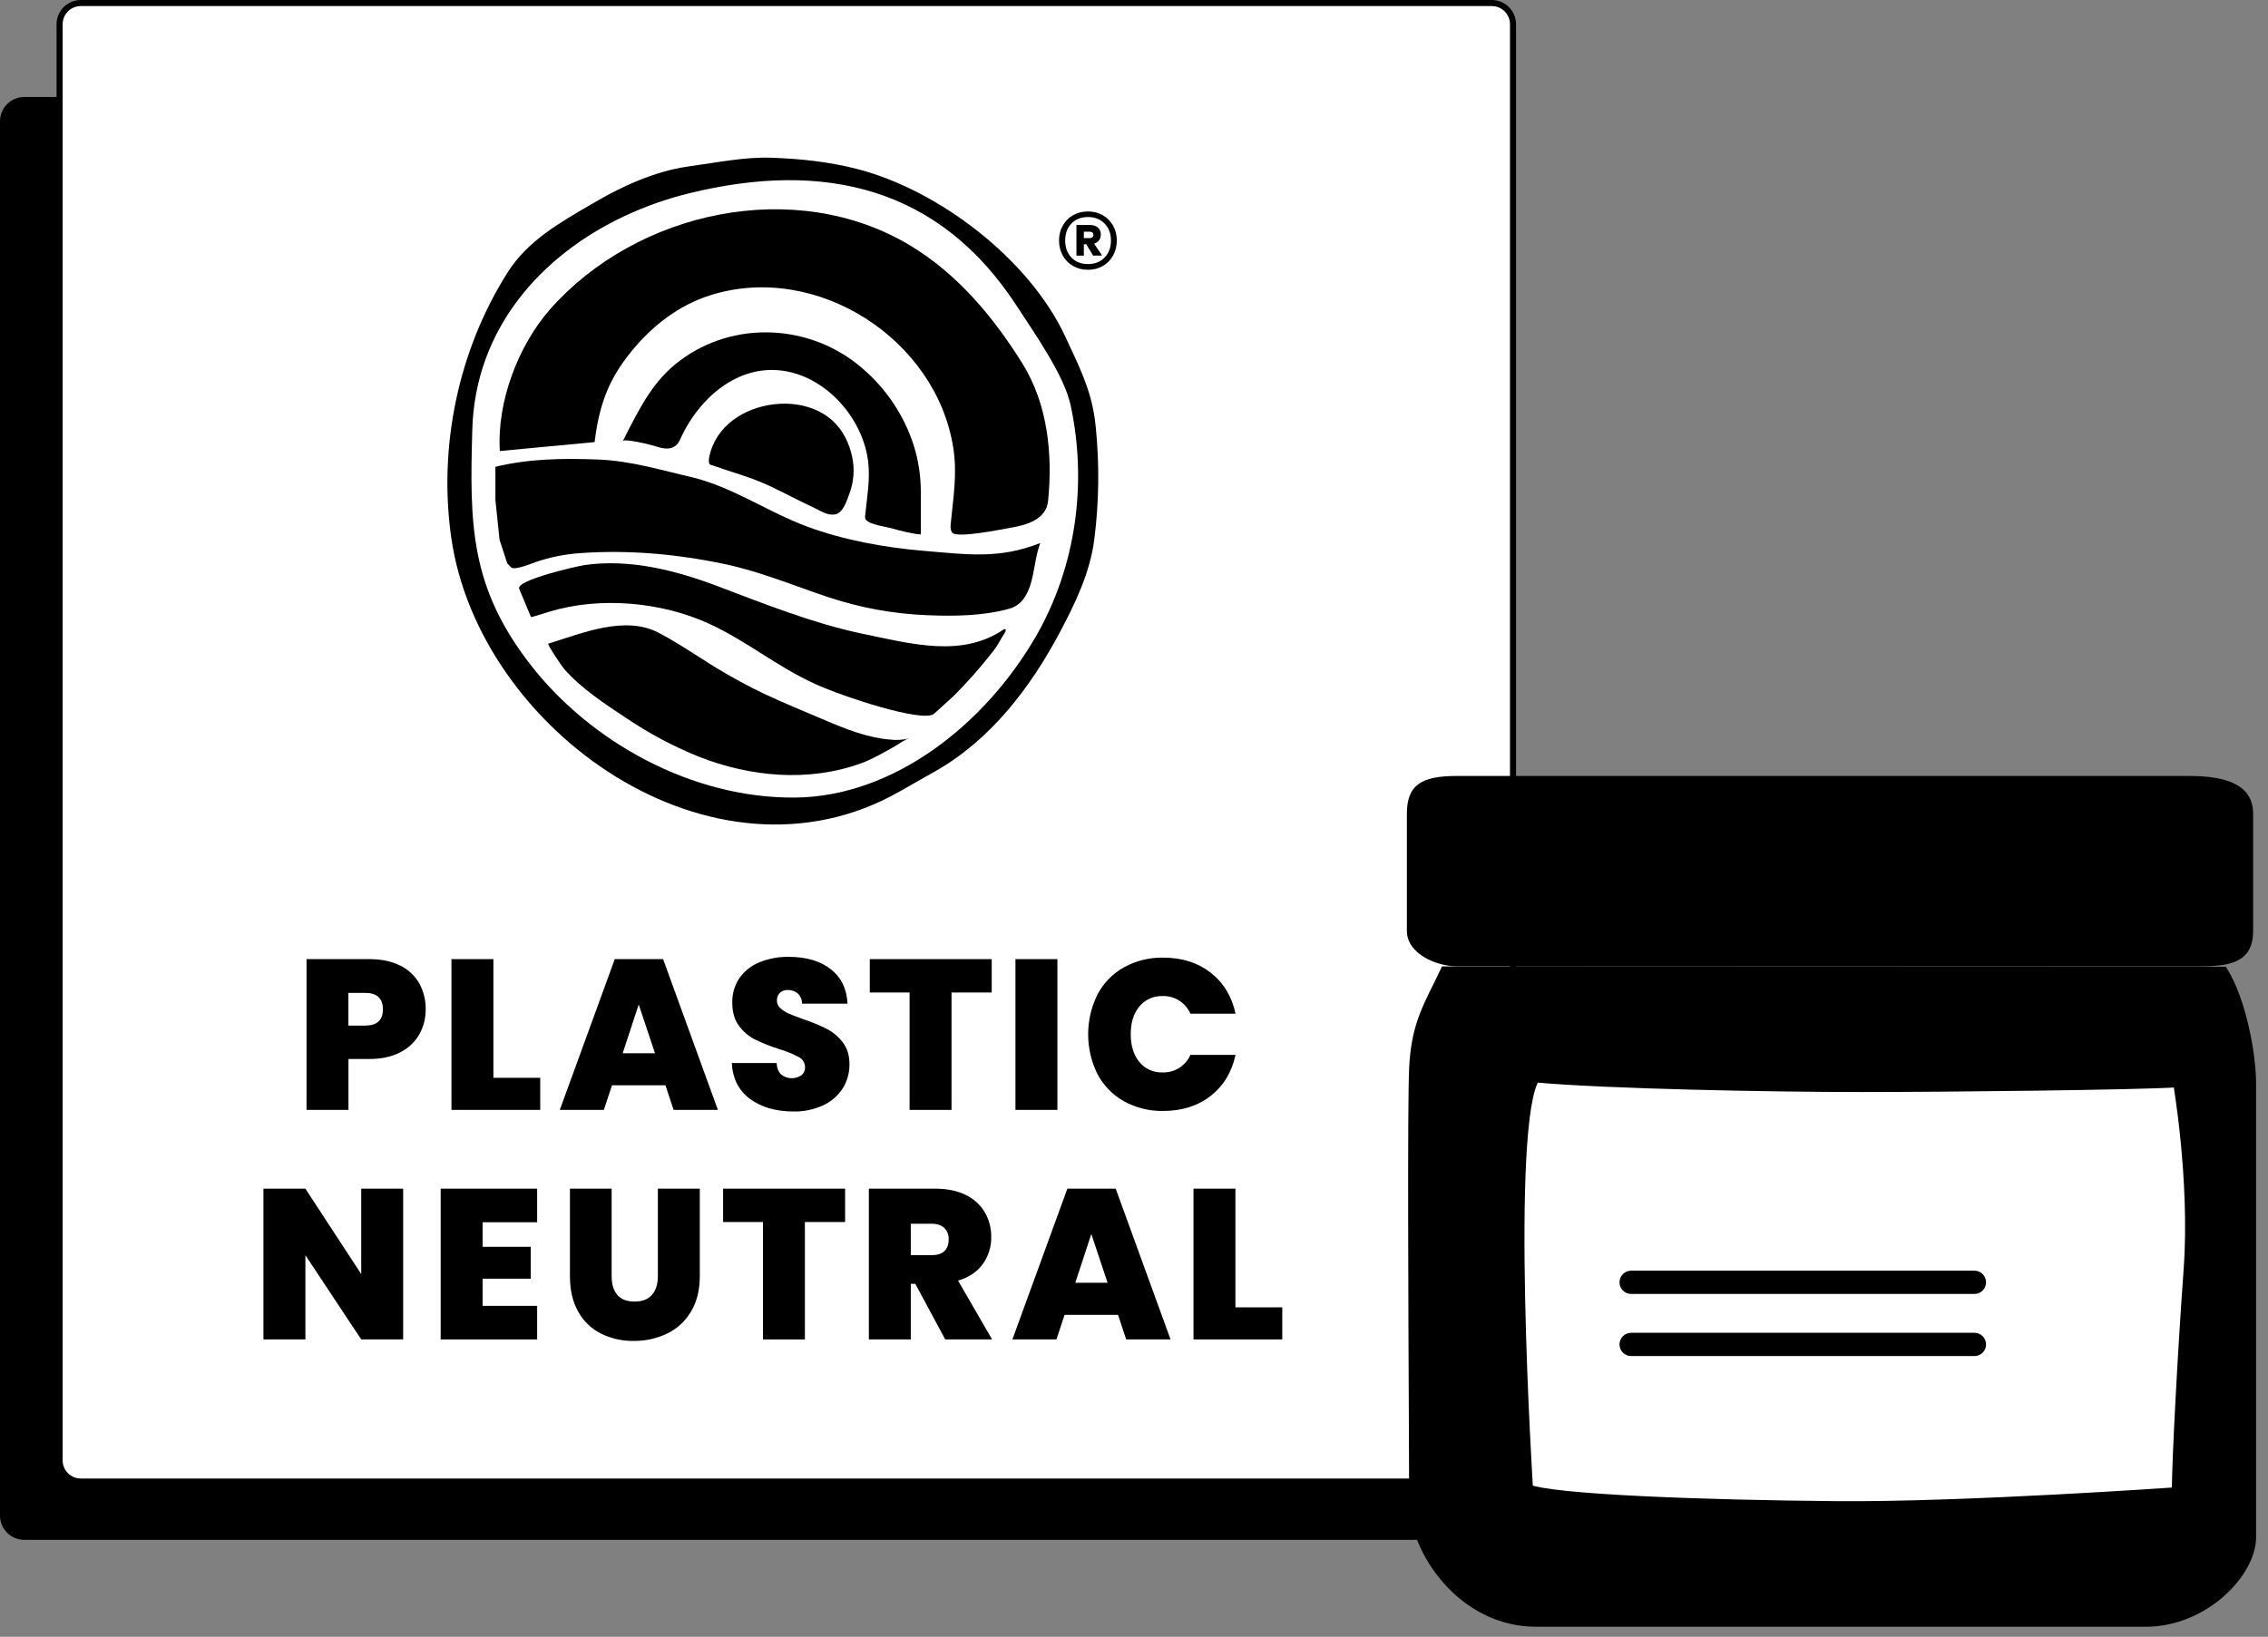
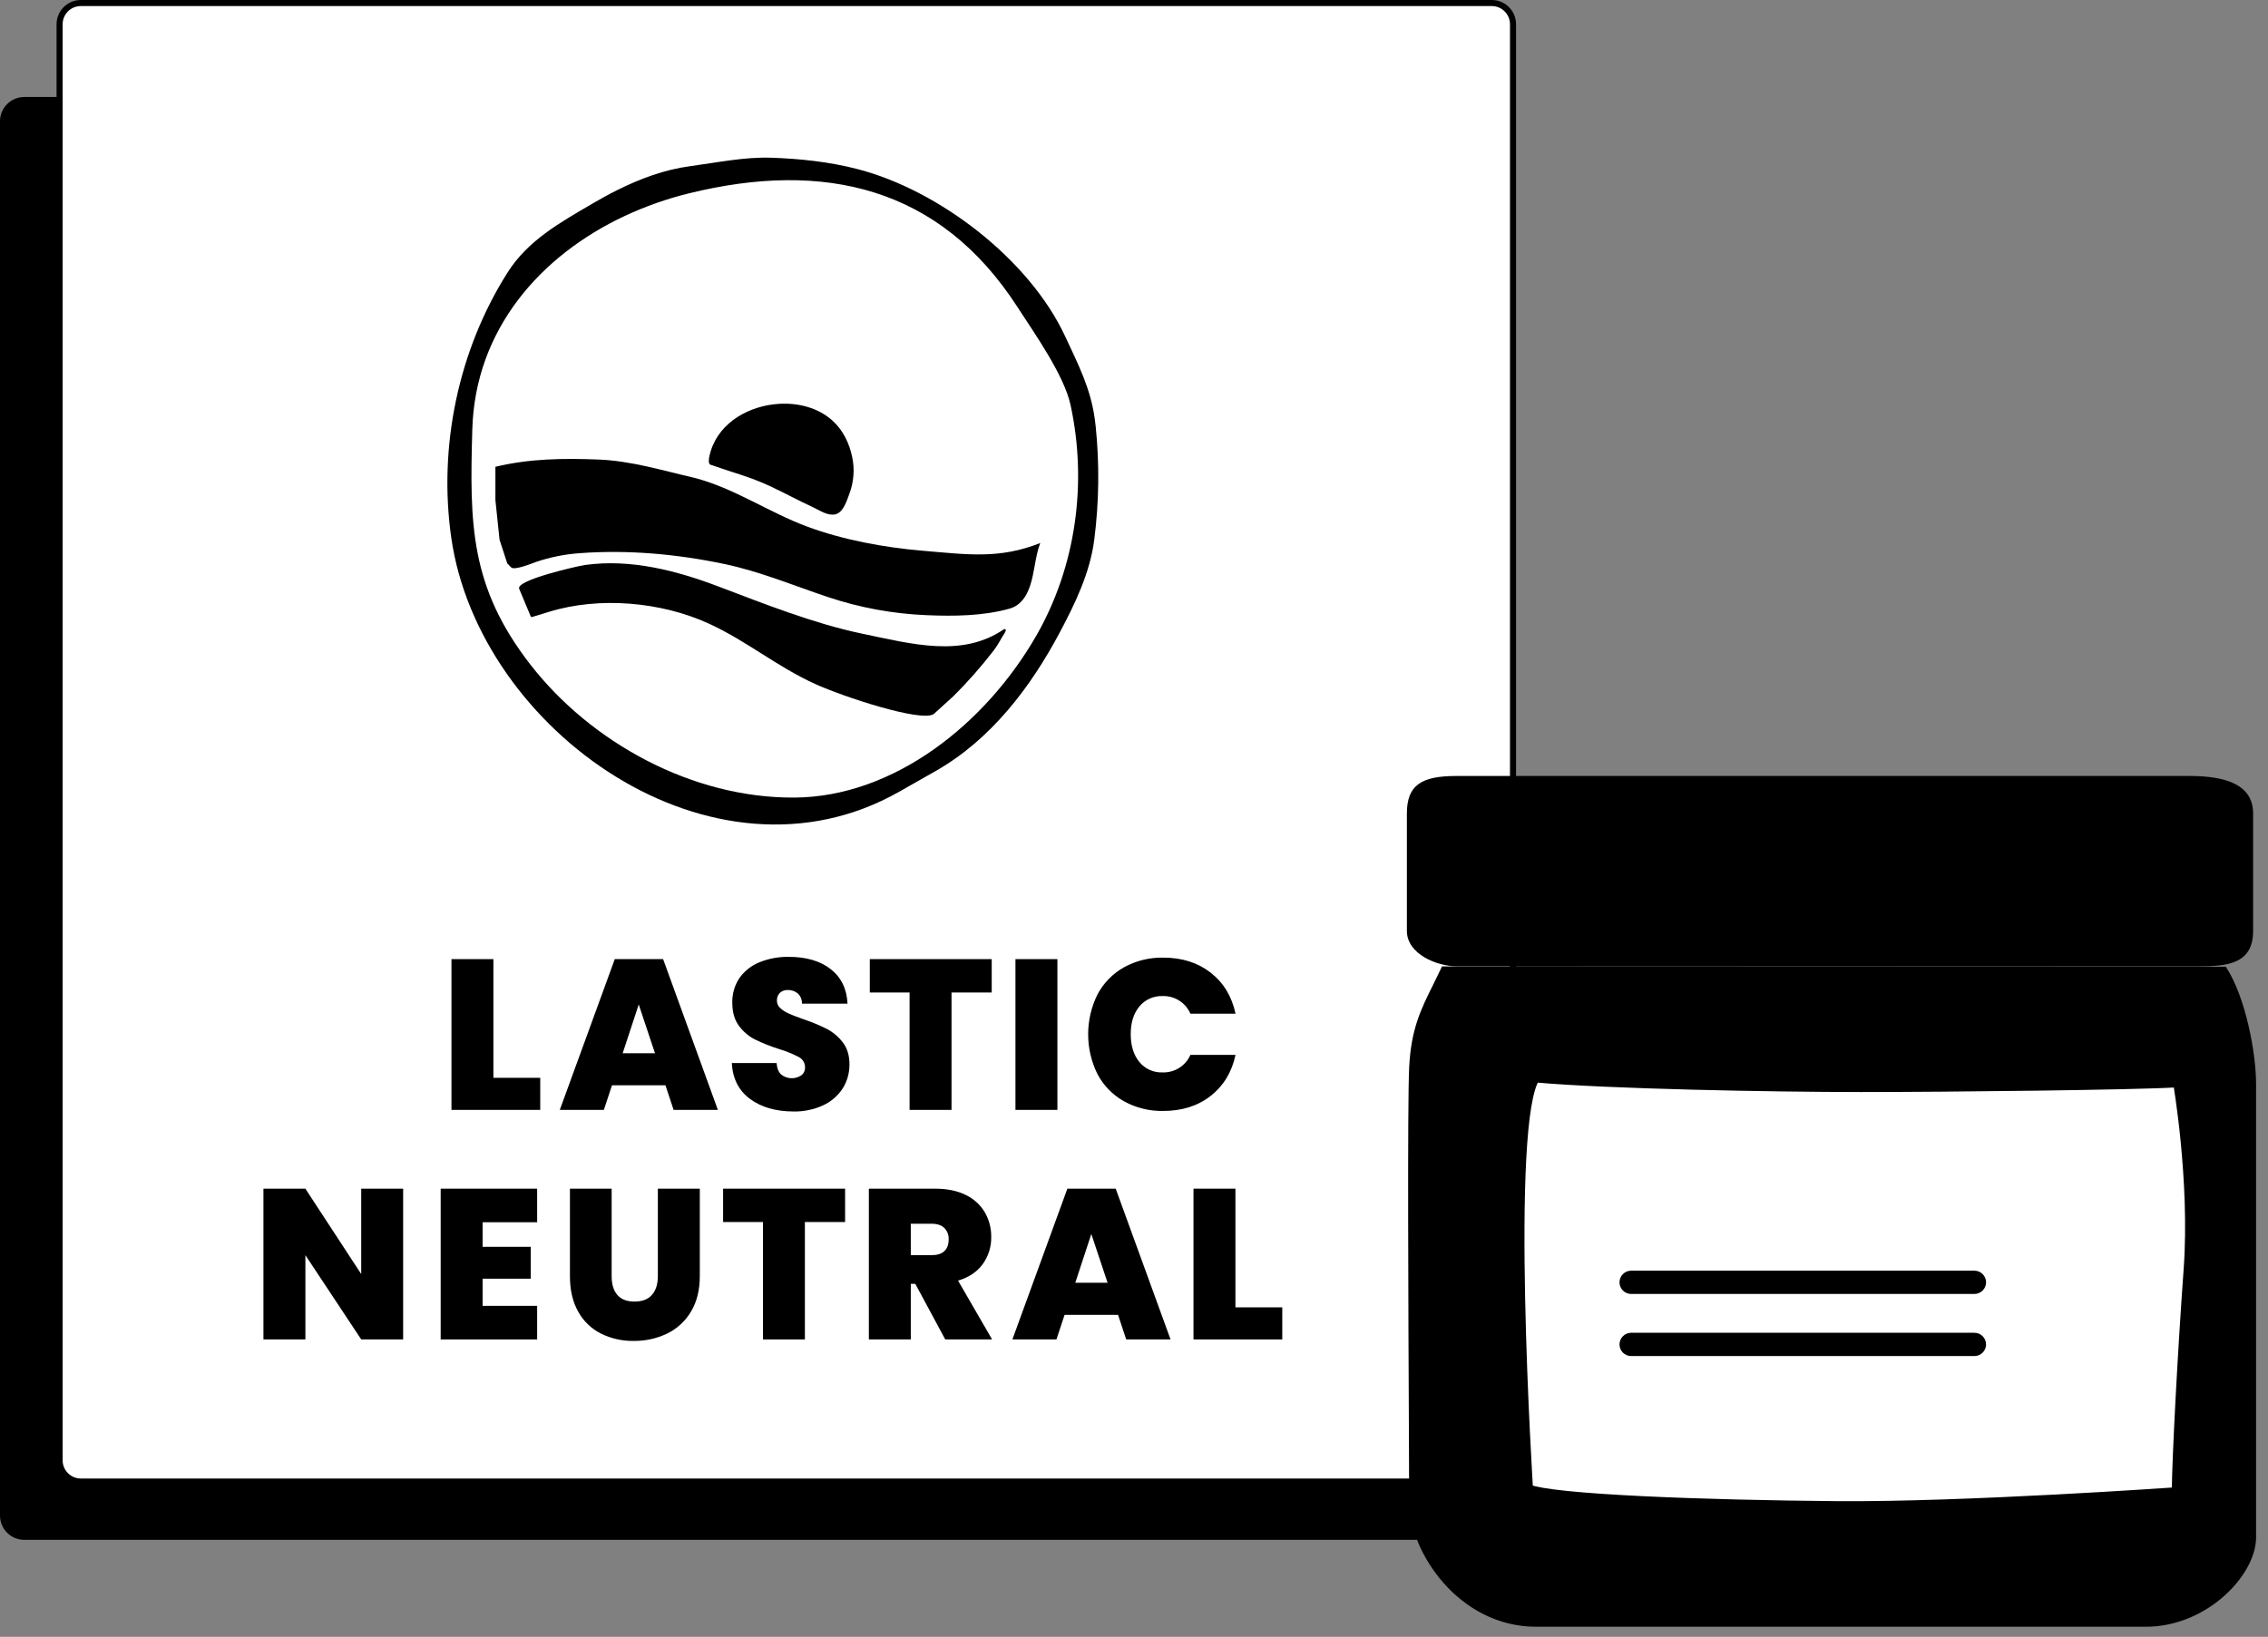
<svg xmlns="http://www.w3.org/2000/svg" width="187" height="135" viewBox="0 0 187 135" fill="none">
  <rect x="0" y="0" width="187" height="135" fill="#808080" stroke="none" />
  <path opacity="0.07" d="M118 8H2C0.895 8 0 8.895 0 10V125C0 126.105 0.895 127 2 127H118C119.105 127 120 126.105 120 125V10C120 8.895 119.105 8 118 8Z" fill="#2E4661" style="fill:#2E4661;fill:color(display-p3 0.18 0.275 0.38);fill-opacity:1;" />
  <path d="M6.664 0.25H123C123.967 0.25 124.75 1.034 124.75 2V120.442C124.75 121.409 123.967 122.192 123 122.192H6.664C5.698 122.192 4.914 121.409 4.914 120.442V2C4.914 1.034 5.698 0.25 6.664 0.25Z" fill="white" stroke="#999999" style="fill:white;fill-opacity:1;stroke:#999999;stroke:color(display-p3 0.6 0.6 0.6);stroke-opacity:1;" stroke-width="0.5" />
  <path d="M118.392 81.319C118.604 80.892 118.827 80.443 119.057 79.955L183.387 79.98C184.152 81.198 184.742 82.899 185.144 84.62C185.559 86.392 185.767 88.159 185.767 89.396V126.802C185.767 128.255 184.81 130.033 183.199 131.46C181.595 132.88 179.381 133.917 176.933 133.917H126.654C123.543 133.917 120.991 132.409 119.211 130.392C117.426 128.368 116.438 125.857 116.438 123.894C116.438 122.951 116.428 120.739 116.415 117.846C116.37 108.211 116.29 91.022 116.438 88.049L116.438 88.049C116.592 84.942 117.37 83.375 118.392 81.319Z" fill="#F2C2A6" stroke="#999999" style="fill:#F2C2A6;fill:color(display-p3 0.949 0.76 0.651);fill-opacity:1;stroke:#999999;stroke:color(display-p3 0.6 0.6 0.6);stroke-opacity:1;" stroke-width="0.5" />
  <path d="M120.067 64H180.538C183.639 64 185.773 64.774 185.773 67.101V76.779C185.773 79.504 183.643 79.696 181.317 79.696H120.072C118.519 79.696 116 78.704 116 76.779V67.101C116 64.774 117.163 64 120.072 64H120.067Z" fill="#088D90" style="fill:#088D90;fill:color(display-p3 0.031 0.553 0.565);fill-opacity:1;" />
  <path d="M126.333 89.799C126.435 89.467 126.543 89.212 126.653 89.03C132.521 89.557 146.048 89.817 153.448 89.817C160.733 89.817 175.997 89.646 179.448 89.434C179.455 89.475 179.462 89.521 179.47 89.573C179.508 89.808 179.561 90.153 179.623 90.59C179.748 91.465 179.908 92.708 180.052 94.181C180.34 97.128 180.561 100.988 180.297 104.655C179.779 111.807 179.344 120.223 179.319 122.92C179.189 122.929 179.007 122.942 178.778 122.958C178.279 122.991 177.554 123.04 176.65 123.097C174.844 123.212 172.324 123.365 169.471 123.515C163.764 123.815 156.729 124.103 151.406 124.058C146.077 124.014 140.194 123.88 135.401 123.647C133.004 123.531 130.883 123.389 129.24 123.223C128.418 123.139 127.719 123.049 127.167 122.954C126.712 122.875 126.371 122.794 126.145 122.715L126.133 122.528C126.12 122.303 126.1 121.973 126.076 121.55C126.027 120.706 125.961 119.496 125.89 118.033C125.747 115.106 125.583 111.169 125.5 107.124C125.416 103.078 125.414 98.929 125.592 95.577C125.681 93.901 125.815 92.43 126.006 91.273C126.102 90.695 126.21 90.2 126.333 89.799Z" fill="white" stroke="#999999" style="fill:white;fill-opacity:1;stroke:#999999;stroke:color(display-p3 0.6 0.6 0.6);stroke-opacity:1;" stroke-width="0.5" />
  <path d="M162.794 104.801H134.491C133.961 104.801 133.531 105.231 133.531 105.761C133.531 106.292 133.961 106.721 134.491 106.721H162.794C163.324 106.721 163.754 106.292 163.754 105.761C163.754 105.231 163.324 104.801 162.794 104.801Z" fill="#E6E6E6" style="fill:#E6E6E6;fill:color(display-p3 0.902 0.902 0.902);fill-opacity:1;" />
  <path d="M162.794 109.923H134.491C133.961 109.923 133.531 110.353 133.531 110.883C133.531 111.413 133.961 111.843 134.491 111.843H162.794C163.324 111.843 163.754 111.413 163.754 110.883C163.754 110.353 163.324 109.923 162.794 109.923Z" fill="#E6E6E6" style="fill:#E6E6E6;fill:color(display-p3 0.902 0.902 0.902);fill-opacity:1;" />
-   <path d="M34.578 85.305C34.211 85.941 33.665 86.457 33.008 86.786C32.309 87.157 31.453 87.342 30.442 87.342H28.731V91.54H25.274V79.105H30.442C31.441 79.105 32.291 79.281 32.99 79.634C33.653 79.953 34.203 80.466 34.569 81.104C34.931 81.763 35.113 82.505 35.098 83.256C35.106 83.973 34.926 84.679 34.578 85.305ZM31.571 83.247C31.571 82.343 31.081 81.89 30.101 81.889H28.725V84.588H30.101C31.081 84.589 31.571 84.144 31.571 83.25V83.247Z" fill="#055355" style="fill:#055355;fill:color(display-p3 0.02 0.326 0.333);fill-opacity:1;" />
  <path d="M40.681 88.894H44.543V91.54H37.224V79.105H40.681V88.894Z" fill="#055355" style="fill:#055355;fill:color(display-p3 0.02 0.326 0.333);fill-opacity:1;" />
  <path d="M54.869 89.513H50.459L49.789 91.54H46.156L50.689 79.105H54.675L59.19 91.54H55.539L54.869 89.513ZM54.005 86.867L52.664 82.844L51.341 86.867H54.005Z" fill="#055355" style="fill:#055355;fill:color(display-p3 0.02 0.326 0.333);fill-opacity:1;" />
  <path d="M61.837 90.632C60.908 89.945 60.408 88.96 60.338 87.677H64.03C64.065 88.114 64.195 88.431 64.418 88.631C64.897 89.006 65.562 89.029 66.067 88.691C66.272 88.534 66.388 88.287 66.376 88.03C66.38 87.673 66.182 87.345 65.865 87.183C65.335 86.906 64.78 86.681 64.207 86.513C63.533 86.299 62.876 86.037 62.24 85.728C61.725 85.464 61.279 85.083 60.935 84.617C60.564 84.128 60.379 83.49 60.379 82.706C60.358 81.974 60.569 81.254 60.979 80.648C61.395 80.069 61.968 79.623 62.631 79.359C63.394 79.055 64.21 78.905 65.03 78.918C66.476 78.918 67.631 79.257 68.495 79.933C69.36 80.609 69.821 81.558 69.88 82.781H66.123C66.135 82.462 66.01 82.154 65.779 81.935C65.544 81.741 65.246 81.641 64.941 81.652C64.708 81.644 64.48 81.726 64.306 81.882C64.135 82.054 64.045 82.292 64.059 82.534C64.058 82.766 64.158 82.99 64.333 83.143C64.534 83.325 64.764 83.475 65.012 83.584C65.282 83.707 65.682 83.865 66.211 84.051C66.879 84.273 67.53 84.541 68.16 84.854C68.678 85.123 69.129 85.502 69.483 85.965C69.854 86.441 70.039 87.045 70.039 87.773C70.049 88.477 69.856 89.169 69.483 89.766C69.091 90.373 68.535 90.856 67.878 91.159C67.102 91.516 66.254 91.693 65.4 91.671C63.954 91.666 62.766 91.319 61.837 90.632Z" fill="#055355" style="fill:#055355;fill:color(display-p3 0.02 0.326 0.333);fill-opacity:1;" />
  <path d="M81.769 79.105V81.858H78.454V91.541H74.996V81.858H71.716V79.105H81.769Z" fill="#055355" style="fill:#055355;fill:color(display-p3 0.02 0.326 0.333);fill-opacity:1;" />
  <path d="M87.184 79.105V91.54H83.726V79.105H87.184Z" fill="#055355" style="fill:#055355;fill:color(display-p3 0.02 0.326 0.333);fill-opacity:1;" />
  <path d="M90.487 82.024C90.982 81.084 91.739 80.306 92.665 79.784C93.659 79.236 94.777 78.96 95.912 78.982C97.463 78.982 98.768 79.396 99.826 80.225C100.884 81.054 101.566 82.182 101.872 83.606H98.151C97.757 82.696 96.847 82.12 95.856 82.152C95.121 82.126 94.414 82.442 93.945 83.008C93.468 83.579 93.23 84.341 93.23 85.292C93.23 86.243 93.468 87.01 93.945 87.594C94.413 88.162 95.12 88.478 95.856 88.449C96.845 88.481 97.754 87.909 98.151 87.003H101.871C101.565 88.427 100.883 89.554 99.825 90.383C98.766 91.212 97.461 91.627 95.91 91.627C94.776 91.65 93.656 91.374 92.664 90.824C91.738 90.304 90.982 89.526 90.487 88.586C89.464 86.518 89.464 84.092 90.487 82.024Z" fill="#055355" style="fill:#055355;fill:color(display-p3 0.02 0.326 0.333);fill-opacity:1;" />
  <path d="M33.239 110.471H29.783L25.18 103.522V110.471H21.721V98.037H25.178L29.783 105.081V98.037H33.24V110.471H33.239Z" fill="#055355" style="fill:#055355;fill:color(display-p3 0.02 0.326 0.333);fill-opacity:1;" />
-   <path d="M39.791 100.806V102.834H43.76V105.462H39.791V107.702H44.289V110.471H36.334V98.037H44.289V100.806H39.791Z" fill="#055355" style="fill:#055355;fill:color(display-p3 0.02 0.326 0.333);fill-opacity:1;" />
+   <path d="M39.791 100.806V102.834H43.76V105.462H39.791V107.702H44.289V110.471H36.334V98.037H44.289V100.806H39.791" fill="#055355" style="fill:#055355;fill:color(display-p3 0.02 0.326 0.333);fill-opacity:1;" />
  <path d="M50.431 98.037V105.25C50.431 105.921 50.587 106.439 50.9 106.802C51.213 107.166 51.684 107.349 52.319 107.349C52.954 107.349 53.433 107.164 53.756 106.794C54.08 106.423 54.241 105.912 54.241 105.25V98.037H57.7V105.25C57.7 106.391 57.459 107.364 56.977 108.169C56.515 108.956 55.83 109.588 55.01 109.986C54.149 110.399 53.205 110.606 52.249 110.595C51.312 110.611 50.383 110.402 49.542 109.986C48.751 109.585 48.1 108.956 47.672 108.178C47.218 107.379 46.992 106.403 46.992 105.25V98.037H50.431Z" fill="#055355" style="fill:#055355;fill:color(display-p3 0.02 0.326 0.333);fill-opacity:1;" />
  <path d="M69.68 98.037V100.788H66.364V110.471H62.907V100.788H59.621V98.037H69.68Z" fill="#055355" style="fill:#055355;fill:color(display-p3 0.02 0.326 0.333);fill-opacity:1;" />
  <path d="M77.936 110.471L75.467 105.885H75.096V110.471H71.639V98.037H77.09C78.089 98.037 78.936 98.21 79.629 98.557C80.282 98.867 80.829 99.364 81.199 99.986C81.555 100.604 81.739 101.308 81.728 102.023C81.743 102.822 81.499 103.604 81.032 104.254C80.567 104.896 79.888 105.352 78.994 105.621L81.799 110.471H77.936ZM75.096 103.522H76.807C77.278 103.522 77.63 103.41 77.866 103.187C78.101 102.965 78.218 102.64 78.218 102.217C78.237 101.865 78.105 101.521 77.857 101.273C77.616 101.044 77.266 100.929 76.807 100.929H75.096V103.522Z" fill="#055355" style="fill:#055355;fill:color(display-p3 0.02 0.326 0.333);fill-opacity:1;" />
  <path d="M92.186 108.443H87.777L87.106 110.471H83.473L88.006 98.037H91.992L96.513 110.471H92.856L92.186 108.443ZM91.322 105.797L89.981 101.776L88.659 105.797H91.322Z" fill="#055355" style="fill:#055355;fill:color(display-p3 0.02 0.326 0.333);fill-opacity:1;" />
  <path d="M101.862 107.825H105.725V110.471H98.405V98.037H101.862V107.825Z" fill="#055355" style="fill:#055355;fill:color(display-p3 0.02 0.326 0.333);fill-opacity:1;" />
  <path d="M51.519 17.808C53.218 17.016 54.989 16.391 56.81 15.944C67.947 13.206 77.495 15.416 83.887 25.317C85.262 27.445 87.731 30.922 88.269 33.401C89.668 39.868 88.7 46.719 85.476 52.374C81.3 59.673 73.731 65.723 65.518 65.781C57.044 65.842 48.703 61.21 43.733 54.815C38.736 48.377 38.721 43.203 38.942 35.424C39.174 27.191 44.535 21.08 51.519 17.808ZM50.877 15.687C50.168 16.04 49.476 16.422 48.803 16.819C46.172 18.362 43.52 19.832 41.848 22.477C37.784 28.895 36.132 36.845 37.209 44.359C39.493 60.278 58.815 73.996 74.131 65.304C75.129 64.736 76.127 64.169 77.126 63.603C81.683 61.018 84.977 56.695 87.391 52.139C88.645 49.775 89.881 47.232 90.225 44.495C90.621 41.398 90.659 38.268 90.34 35.162C90.319 34.965 90.294 34.768 90.268 34.574C89.927 32.027 88.889 30.035 87.825 27.745C84.877 21.394 77.428 15.68 70.687 13.941C68.362 13.341 65.957 13.087 63.561 13.008C61.383 12.934 59.05 13.419 56.893 13.707C54.795 13.988 52.779 14.736 50.877 15.687Z" fill="#055355" style="fill:#055355;fill:color(display-p3 0.02 0.326 0.333);fill-opacity:1;" />
-   <path d="M49.016 36.463H49.028C49.439 32.968 50.45 30.973 52.013 29.039C53.749 26.89 55.953 25.166 58.614 24.335C67.334 21.61 77.216 27.967 78.603 36.967C78.936 39.11 78.596 41.05 78.392 43.169C78.367 43.428 78.354 43.71 78.504 43.922C78.859 44.428 82.635 43.647 83.329 43.528C84.608 43.308 86.257 42.862 86.416 41.324C86.806 37.478 86.388 33.348 84.314 30.006C81.934 26.168 78.937 22.583 75.025 20.235C65.56 14.552 52.519 17.395 45.364 25.499C42.731 28.483 40.954 33.154 41.214 37.199L49.016 36.463Z" fill="#E8803C" style="fill:#E8803C;fill:color(display-p3 0.91 0.502 0.235);fill-opacity:1;" />
-   <path d="M51.35 36.385C52.82 33.457 53.916 31.348 56.053 29.749C60.553 26.368 66.873 26.722 71.09 30.366C73.065 32.05 74.535 34.251 75.335 36.72C75.725 37.962 75.924 39.255 75.922 40.558V44.068C75.551 44.106 74.012 43.727 73.662 43.612C73.181 43.458 71.631 43.287 71.37 42.826C71.326 42.723 71.315 42.609 71.337 42.501C71.484 41.043 71.761 39.519 71.579 38.053C71.094 34.126 67.481 30.345 63.355 30.519C61.477 30.598 59.796 31.505 58.464 32.794C57.491 33.752 56.702 34.88 56.136 36.123C56.07 36.291 55.981 36.448 55.874 36.592C55.335 37.242 54.525 36.958 53.843 36.746C53.546 36.657 51.471 36.147 51.35 36.385Z" fill="#F1CA93" style="fill:#F1CA93;fill:color(display-p3 0.945 0.792 0.577);fill-opacity:1;" />
  <path d="M58.602 37.202C59.355 34.773 61.836 33.445 64.251 33.306C65.828 33.216 67.461 33.623 68.65 34.701C69.516 35.486 70.034 36.573 70.267 37.705C70.478 38.71 70.397 39.755 70.034 40.717C69.812 41.344 69.507 42.295 68.859 42.423C68.21 42.551 67.608 42.097 66.996 41.818C65.75 41.244 64.814 40.717 63.469 40.086C61.861 39.331 60.253 38.925 58.564 38.322C58.354 38.214 58.452 37.69 58.602 37.202Z" fill="#EFB552" style="fill:#EFB552;fill:color(display-p3 0.937 0.71 0.322);fill-opacity:1;" />
  <path d="M40.847 38.499V41.244L41.188 44.512L41.827 46.474L42.153 46.8C42.424 47.065 43.905 46.447 44.211 46.342C45.368 45.952 46.57 45.711 47.789 45.624C51.791 45.33 55.824 45.695 59.747 46.522C62.671 47.138 65.441 48.297 68.265 49.243C70.885 50.119 73.616 50.622 76.377 50.736C78.617 50.833 81.062 50.811 83.233 50.2C84.462 49.855 84.91 48.618 85.153 47.485C85.344 46.592 85.447 45.643 85.772 44.786C82.391 46.127 79.77 45.735 76.071 45.422C72.917 45.156 69.498 44.531 66.527 43.422C63.369 42.247 60.551 40.265 57.257 39.411C54.597 38.8 52.042 38.003 49.301 37.899C46.406 37.79 43.663 37.824 40.847 38.499Z" fill="#00969A" style="fill:#00969A;fill:color(display-p3 0 0.588 0.604);fill-opacity:1;" />
  <path d="M42.807 48.562C42.514 47.839 47.658 46.678 48.231 46.599C52.007 46.071 55.812 47.066 59.318 48.402C62.941 49.781 67.137 51.434 70.978 52.239C75.302 53.144 79.332 54.246 82.781 51.895C82.828 51.867 82.889 51.883 82.917 51.93C82.931 51.953 82.935 51.981 82.928 52.008C82.897 52.105 82.851 52.197 82.794 52.281C82.522 52.663 82.409 53.016 81.912 53.673C80.898 54.989 79.798 56.236 78.621 57.409L77.004 58.879C76.997 58.886 76.988 58.892 76.979 58.897C75.95 59.58 69.52 57.468 67.207 56.411C64.021 54.961 61.614 52.89 58.445 51.433C54.523 49.638 49.448 49.181 45.293 50.453L43.876 50.885C43.826 50.9 43.775 50.874 43.754 50.827L42.807 48.562Z" fill="#40AFAE" style="fill:#40AFAE;fill:color(display-p3 0.251 0.686 0.682);fill-opacity:1;" />
-   <path d="M45.217 53.084C48.022 52.218 51.537 50.732 54.312 52.19C56.286 53.229 57.994 54.489 59.928 55.597C60.905 56.157 61.896 56.693 62.913 57.177C64.602 57.981 66.333 58.678 68.058 59.414C69.782 60.15 71.526 60.84 73.391 61C73.916 61.06 74.447 61.028 74.96 60.901C74.519 61.023 74.041 61.42 73.637 61.636C72.773 62.107 71.911 62.629 70.984 62.959C66.649 64.526 61.85 64.075 57.617 62.408C55.516 61.559 53.509 60.49 51.631 59.221C49.839 58.034 47.9 56.77 46.486 55.14C46.357 54.993 45.081 53.119 45.206 53.082H45.217V53.084Z" fill="#68B8C0" style="fill:#68B8C0;fill:color(display-p3 0.408 0.722 0.753);fill-opacity:1;" />
-   <path d="M90.929 17.752C91.29 17.959 91.572 18.246 91.776 18.61C91.98 18.975 92.082 19.385 92.082 19.839C92.082 20.293 91.98 20.705 91.776 21.074C91.572 21.443 91.29 21.731 90.929 21.938C90.569 22.145 90.161 22.25 89.707 22.25C89.252 22.25 88.832 22.145 88.472 21.938C88.112 21.731 87.829 21.443 87.625 21.074C87.421 20.705 87.32 20.293 87.32 19.839C87.32 19.385 87.421 18.975 87.625 18.61C87.829 18.246 88.112 17.959 88.472 17.752C88.832 17.545 89.243 17.44 89.707 17.44C90.169 17.44 90.569 17.545 90.929 17.752ZM91.076 21.238C91.425 20.878 91.6 20.412 91.6 19.839C91.6 19.266 91.425 18.8 91.076 18.44C90.728 18.08 90.271 17.899 89.707 17.899C89.142 17.899 88.678 18.08 88.337 18.44C87.996 18.8 87.825 19.267 87.825 19.839C87.825 20.411 87.996 20.878 88.337 21.238C88.678 21.6 89.135 21.779 89.707 21.779C90.278 21.779 90.728 21.598 91.076 21.238ZM90.618 19.821C90.519 19.951 90.384 20.043 90.212 20.098L90.871 21.074L90.13 21.085L89.565 20.145H89.365V21.085H88.754V18.557H89.883C90.149 18.557 90.364 18.628 90.524 18.769C90.684 18.91 90.765 19.103 90.765 19.345C90.765 19.533 90.716 19.692 90.618 19.821ZM89.365 19.639H89.848C89.934 19.639 90.006 19.616 90.065 19.569C90.124 19.522 90.153 19.455 90.153 19.369C90.153 19.282 90.124 19.217 90.065 19.175C90.006 19.132 89.934 19.11 89.848 19.11H89.365V19.639Z" fill="#055355" style="fill:#055355;fill:color(display-p3 0.02 0.326 0.333);fill-opacity:1;" />
</svg>